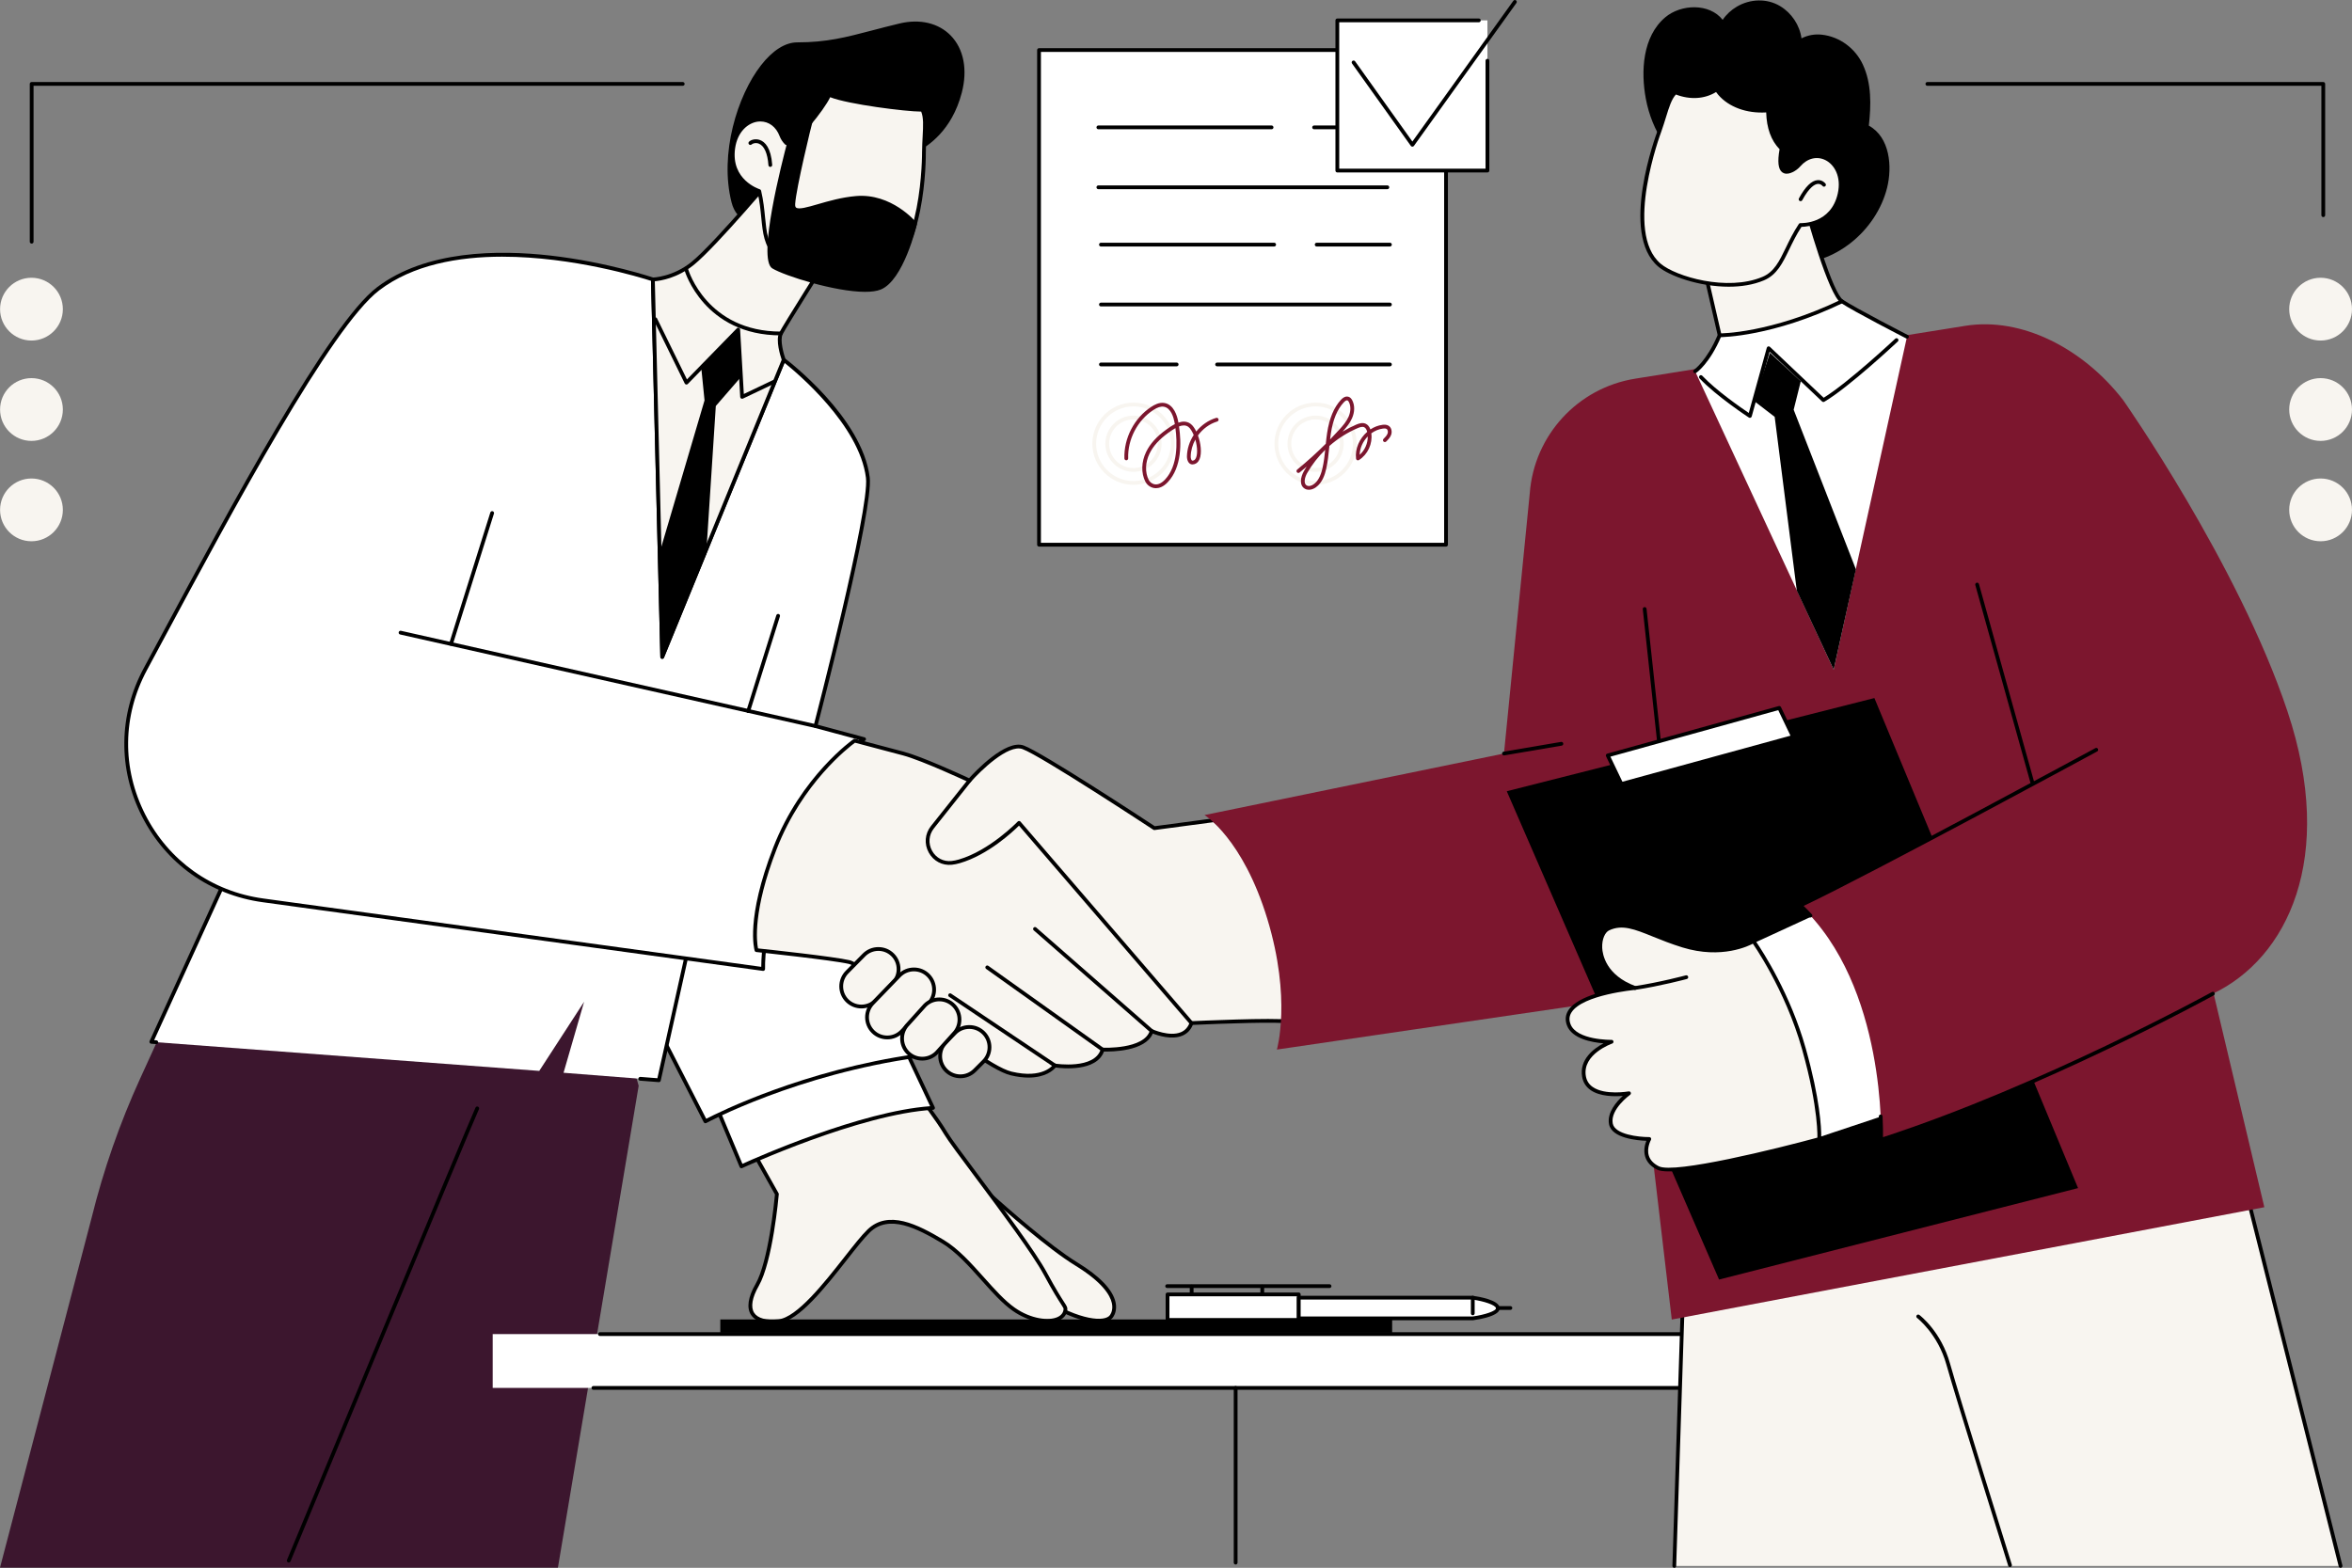
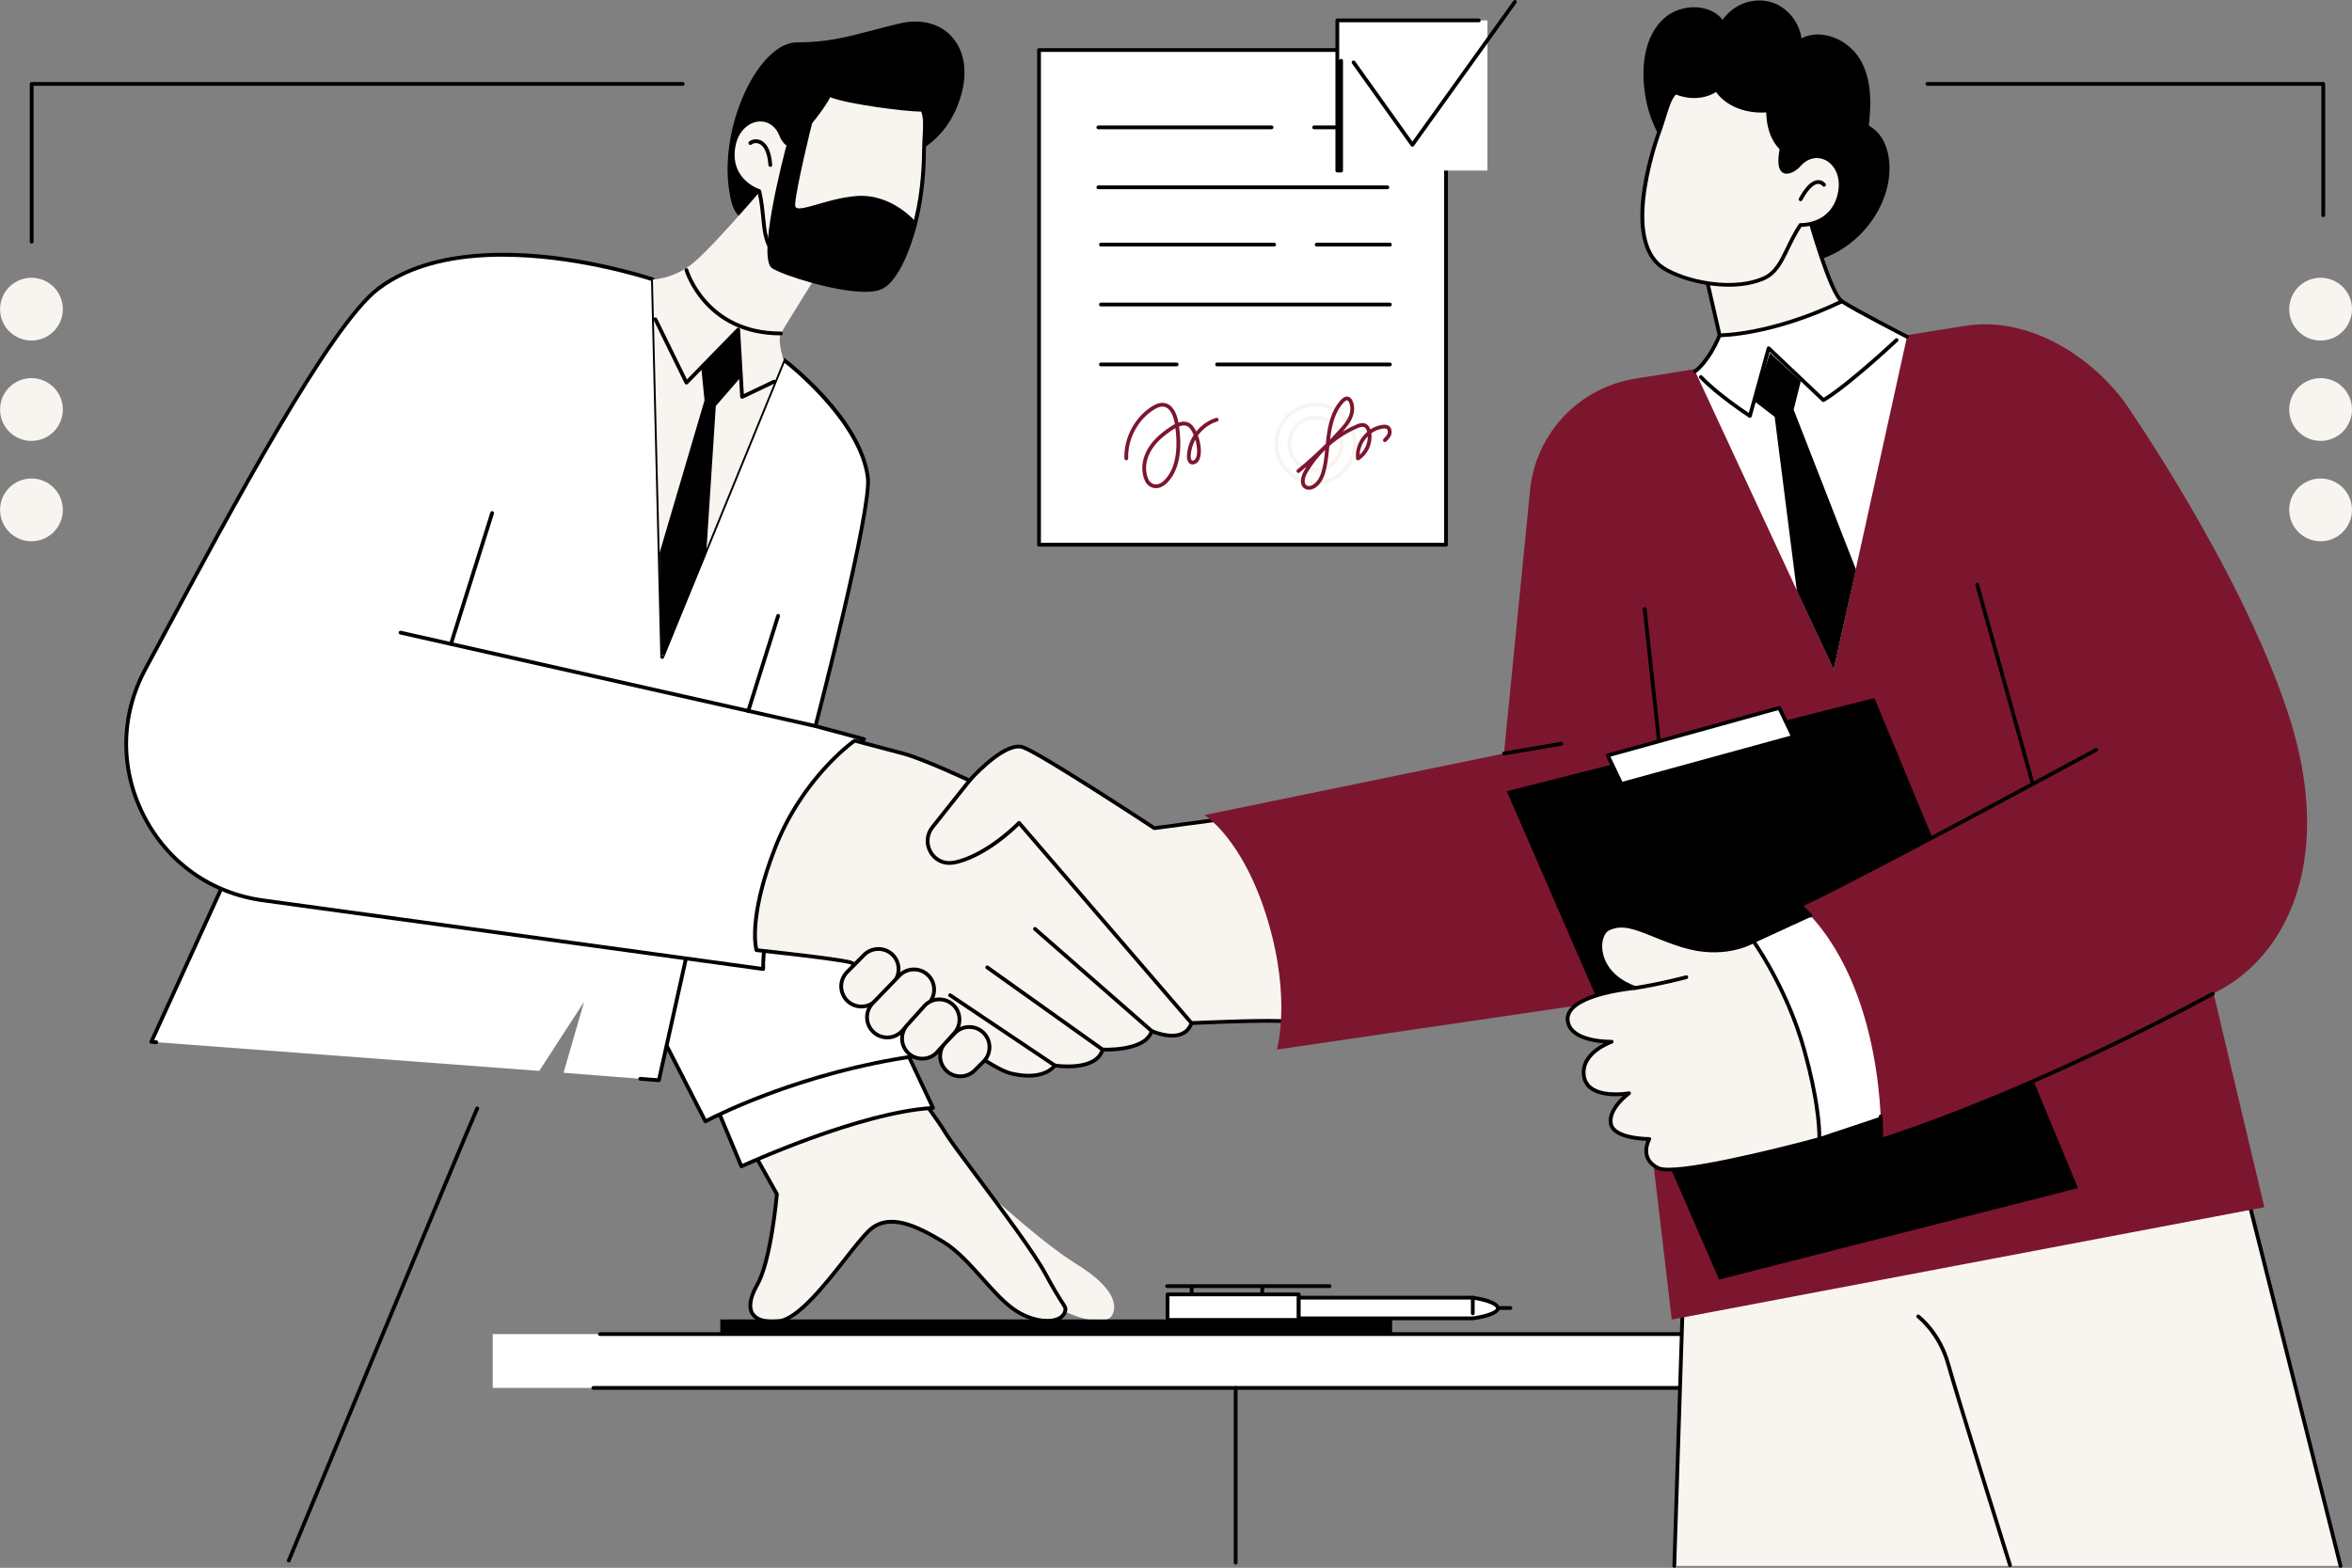
<svg xmlns="http://www.w3.org/2000/svg" id="Layer_1" width="1244.255" height="829.581" viewBox="0 0 1244.255 829.581">
  <rect x="0" y="0" width="1244.255" height="829.581" fill="#808080" stroke="none" />
  <defs>
    <style>.cls-1{fill:#fff;}.cls-2{fill:#f8f5f0;}.cls-3{fill:#3c162e;}.cls-4{fill:#7c162e;}</style>
  </defs>
-   <path class="cls-3" d="m337.871,574.519l-42.725,254.988H0l48.462-185.127c6.282-25.385,14.912-50.131,25.778-73.918l28.797-63.038,211.96-13.724,22.873,80.819h.001Z" />
  <path d="m152.752,826.765c-.128,0-.258-.025-.383-.076-.511-.212-.753-.797-.541-1.307.948-2.286,94.855-228.771,99.727-239.327.231-.501.825-.721,1.327-.489.502.231.721.826.489,1.327-4.855,10.521-98.747,236.969-99.695,239.255-.159.385-.532.617-.924.617h0Z" />
  <path class="cls-2" d="m509.201,619.979c1.709-.053,38.158,35.302,60.246,48.868,22.088,13.566,21.32,23.353,18.643,27.458-2.87,4.401-16.529,3.835-36.303-8.663-19.774-12.498-42.587-67.662-42.587-67.662h.001Z" />
-   <path d="m581.149,699.844c-6.794,0-17.232-3.354-29.896-11.358-19.815-12.524-42.039-65.861-42.976-68.126-.126-.303-.095-.649.084-.925.179-.276.48-.447.809-.457.873-.028,2.155,1.015,12.45,10.135,12.645,11.201,33.808,29.948,48.351,38.881,11.886,7.3,18.669,14.369,20.161,21.009.872,3.884-.38,6.584-1.204,7.847-1.251,1.917-3.931,2.994-7.778,2.994h-.001Zm-69.572-76.867c5.319,12.152,24.276,53.41,40.744,63.818,18.841,11.907,32.393,12.856,34.931,8.962.797-1.221,1.603-3.307.928-6.316-.941-4.19-5.046-11.016-19.256-19.744-14.691-9.024-35.936-27.843-48.63-39.088-3.328-2.948-6.541-5.795-8.717-7.634v.002Z" />
  <path class="cls-2" d="m410.993,631.821s-3.056,35.201-10.459,48.115-3.262,20.59,11.328,19.16c14.59-1.43,37.27-37.684,47.688-47.765s25.281-2.738,39.2,5.609,25.6,27.439,37.569,35.847c11.969,8.408,26.523,7.881,27.322.125.2-1.94-1.388-1.851-10.706-19.122s-47.39-65.378-52.537-73.998c-5.147-8.62-15.18-21.439-15.18-21.439l-90.621,24.261,16.398,29.206h-.002Z" />
  <path d="m408.597,700.265c-5.497,0-9.372-1.541-11.304-4.529-2.417-3.738-1.596-9.373,2.374-16.297,6.849-11.946,9.979-43.921,10.302-47.399l-16.245-28.936c-.151-.269-.169-.593-.05-.878.12-.284.365-.498.663-.578l90.621-24.261c.388-.104.799.034,1.046.35.101.129,10.133,12.967,15.252,21.543,1.905,3.19,8.615,12.176,16.385,22.582,13.507,18.088,30.317,40.599,36.174,51.454,4.926,9.13,7.675,13.377,9.151,15.658,1.382,2.136,1.799,2.78,1.67,4.041-.262,2.545-1.779,4.519-4.387,5.709-6.052,2.758-16.354.607-24.505-5.117-5.525-3.882-10.867-9.863-16.522-16.195-6.644-7.439-13.514-15.131-20.986-19.613-13.122-7.87-27.961-15.452-37.99-5.748-3.088,2.988-7.263,8.303-12.098,14.457-11.39,14.499-25.565,32.543-36.187,33.584-1.18.116-2.302.173-3.363.173h-.001Zm-12.499-97.016l15.768,28.084c.099.175.142.376.124.576-.125,1.446-3.16,35.57-10.588,48.526-3.521,6.143-4.385,11.192-2.429,14.216,1.871,2.895,6.299,4.089,12.792,3.451,9.772-.958,24.243-19.379,34.81-32.829,4.88-6.212,9.095-11.576,12.28-14.659,11.048-10.69,26.651-2.781,40.41,5.47,7.733,4.638,14.706,12.445,21.449,19.996,5.576,6.244,10.843,12.142,16.181,15.891,8.526,5.99,17.966,7.012,22.524,4.935,1.953-.891,3.039-2.268,3.227-4.093.054-.519-.048-.724-1.359-2.75-1.491-2.305-4.268-6.595-9.231-15.795-5.787-10.726-22.549-33.172-36.017-51.208-8.124-10.88-14.542-19.474-16.499-22.753-4.472-7.491-12.779-18.326-14.705-20.814l-88.736,23.757h0Z" />
  <path class="cls-1" d="m392.229,617.149s61.773-28.67,101.37-30.919l-15.914-33.783-99.74,30.566,14.285,34.136h-.001Z" />
  <path d="m392.229,618.149c-.122,0-.245-.022-.361-.068-.254-.098-.456-.296-.561-.546l-14.285-34.136c-.108-.261-.103-.555.017-.811s.342-.449.612-.532l99.74-30.566c.476-.147.986.081,1.197.53l15.914,33.783c.142.301.125.652-.045.938s-.471.468-.803.487c-38.949,2.213-100.389,30.542-101.005,30.828-.133.062-.277.093-.421.093h.001Zm-12.937-34.504l13.461,32.166c7.851-3.555,62.64-27.839,99.314-30.485l-14.918-31.669-97.856,29.988h0Z" />
  <path class="cls-1" d="m373.18,593.332s47.456-25.792,112.871-34.778l-98.98-173.979-109.19,22.544,95.3,186.212h0Z" />
  <path d="m373.18,594.332c-.1,0-.199-.015-.296-.045-.257-.08-.472-.26-.595-.5l-95.3-186.212c-.142-.278-.146-.606-.011-.888s.393-.484.699-.547l109.189-22.544c.428-.09.857.109,1.071.485l98.981,173.979c.164.288.175.639.027.937-.146.298-.432.503-.761.548-64.465,8.855-112.056,34.408-112.528,34.665-.148.08-.312.121-.478.121h.002Zm-93.811-186.498l94.241,184.143c6.848-3.544,51.619-25.812,110.843-34.209l-97.893-172.066-107.191,22.132h0Z" />
  <polygon class="cls-1" points="366.112 492.653 348.558 571.584 298.129 567.629 309.006 530.055 285.275 566.64 80.048 551.262 145.898 407.038 366.112 492.653" />
  <path d="m348.559,572.584c-.026,0-.053,0-.079-.003l-9.848-.772c-.551-.043-.962-.524-.919-1.075.043-.55.525-.962,1.075-.919l8.981.704,17.18-77.245-218.535-84.962-64.861,142.06,1.205.09c.55.041.963.521.922,1.072s-.504.959-1.072.923l-2.636-.198c-.325-.024-.619-.207-.786-.488-.166-.282-.185-.627-.048-.924l65.85-144.224c.221-.483.776-.708,1.271-.517l220.215,85.615c.46.179.721.667.614,1.149l-17.554,78.931c-.102.46-.511.783-.976.783h.001Z" />
  <path class="cls-1" d="m457.124,391.108s-21.057,10.625-36.759,45.442c-9.543,21.161-16.925,60.143-16.636,76.18l-264.634-36.336c-57.716-7.925-89.83-71.017-62.217-122.315,38.163-70.899,95.834-180.504,123.159-201.271,49.44-37.574,145.353-4.944,145.353-4.944l4.944,199.737,64.272-157.218s40.541,30.653,44.496,62.294c2.142,17.135-27.686,131.51-27.686,131.51l25.709,6.921h-.001Z" />
  <path d="m403.729,513.729c-.045,0-.091-.003-.136-.009l-264.635-36.336c-27.854-3.824-51.136-20.393-63.876-45.457-12.73-25.044-12.397-53.592.914-78.323,2.623-4.872,5.337-9.926,8.127-15.121,37.851-70.477,89.687-167,115.308-186.472,25.804-19.611,64.236-19.938,91.936-16.76,29.919,3.433,54.103,11.583,54.345,11.665.396.135.667.503.678.922l4.826,194.962,62.464-152.798c.117-.287.362-.504.661-.586.297-.082.62-.021.868.167,1.669,1.262,40.923,31.271,44.885,62.968,2.061,16.487-24.389,119.088-27.461,130.926l24.751,6.664c.4.108.692.451.734.863.043.412-.174.808-.543.995-.208.105-20.948,10.922-36.299,44.96-9.114,20.211-16.846,59.196-16.547,75.751.005.292-.117.572-.336.766-.184.163-.421.252-.664.252h0Zm-137.939-377.914c-23.356,0-47.383,4.288-65.147,17.789-25.274,19.209-76.993,115.51-114.756,185.826-2.791,5.196-5.506,10.251-8.128,15.123-12.997,24.145-13.322,52.017-.894,76.469,12.439,24.471,35.171,40.648,62.365,44.382l263.49,36.178c.04-17.645,7.564-55.112,16.733-75.443,12.941-28.699,29.307-41.021,35.099-44.687l-23.397-6.299c-.53-.143-.847-.686-.708-1.218.298-1.142,29.756-114.383,27.662-131.133-3.507-28.054-36.769-55.784-43.079-60.815l-63.77,155.993c-.18.439-.644.689-1.106.605-.466-.086-.808-.486-.819-.959l-4.927-199.031c-5.28-1.705-41.082-12.779-78.617-12.779h0Z" />
  <path d="m431.416,385.186c-.073,0-.146-.008-.221-.025l-219.513-49.44c-.539-.121-.877-.656-.756-1.195s.654-.876,1.195-.756l219.513,49.44c.539.121.877.657.756,1.195-.104.465-.518.78-.975.78h.001Z" />
  <path d="m238.6,341.679c-.099,0-.2-.015-.3-.046-.527-.166-.819-.727-.654-1.254l21.753-69.216c.165-.526.723-.821,1.254-.654.527.166.819.727.654,1.254l-21.753,69.216c-.135.427-.528.7-.954.7h0Z" />
  <path d="m395.818,377.276c-.099,0-.2-.015-.3-.046-.526-.165-.819-.727-.654-1.253l15.821-50.428c.164-.526.717-.821,1.254-.655.526.165.819.727.654,1.253l-15.821,50.428c-.134.427-.528.701-.954.701Z" />
  <rect class="cls-1" x="260.646" y="705.903" width="786.066" height="28.475" />
  <path d="m1046.712,735.378H313.915c-.553,0-1-.448-1-1s.447-1,1-1h731.797v-26.475H317.383c-.552,0-1-.448-1-1s.448-1,1-1h729.329c.553,0,1,.448,1,1v28.475c0,.552-.447,1-1,1h0Z" />
  <path d="m653.68,827.826c-.553,0-1-.448-1-1v-92.448c0-.552.447-1,1-1s1,.448,1,1v92.448c0,.552-.447,1-1,1Z" />
  <rect x="381.055" y="698.148" width="355.42" height="7.055" />
  <rect class="cls-1" x="617.65" y="684.903" width="69.419" height="13.496" />
  <path d="m687.069,699.399h-69.419c-.553,0-1-.448-1-1v-13.496c0-.552.447-1,1-1h69.419c.553,0,1,.448,1,1v13.496c0,.552-.447,1-1,1Zm-68.419-2h67.419v-11.496h-67.419v11.496Z" />
  <path class="cls-1" d="m687.07,697.583h92.056s13.682-1.837,13.276-5.488-13.276-5.453-13.276-5.453h-92.056v10.941h0Z" />
  <path d="m779.126,698.583h-92.057c-.553,0-1-.448-1-1v-10.941c0-.552.447-1,1-1h92.057c.046,0,.093.003.139.01,3.199.448,13.675,2.227,14.132,6.332.476,4.29-10.7,6.129-14.138,6.59-.044.006-.088.009-.133.009Zm-91.057-2h90.989c6.627-.899,12.505-2.981,12.35-4.378-.19-1.714-6.527-3.737-12.353-4.563h-90.986v8.941h0Z" />
  <path d="m799.029,693.095h-6.627c-.553,0-1-.448-1-1s.447-1,1-1h6.627c.553,0,1,.448,1,1s-.447,1-1,1Z" />
  <path d="m779.126,695.935c-.553,0-1-.448-1-1v-8.293c0-.552.447-1,1-1s1,.448,1,1v8.293c0,.552-.447,1-1,1Z" />
  <path d="m630.409,685.342c-.553,0-1-.448-1-1v-3.558c0-.552.447-1,1-1s1,.448,1,1v3.558c0,.552-.447,1-1,1Z" />
  <path d="m667.768,685.342c-.553,0-1-.448-1-1v-3.558c0-.552.447-1,1-1s1,.448,1,1v3.558c0,.552-.447,1-1,1Z" />
  <path d="m703.35,681.529h-85.902c-.553,0-1-.448-1-1s.447-1,1-1h85.902c.553,0,1,.448,1,1s-.447,1-1,1Z" />
  <path class="cls-2" d="m642.242,433.99l-31.572,4.21s-59.635-39.289-69.458-42.797c-9.822-3.508-28.305,17.593-28.305,17.593,0,0-24.5-11.47-35.024-14.276s-25.774-6.824-25.774-6.824c0,0-27.362,18.943-42.096,56.829-14.733,37.886-9.822,54.023-9.822,54.023,0,0,39.991,4.21,49.111,6.314,9.121,2.105,68.055,54.724,85.594,58.934,17.54,4.21,23.153-4.21,23.153-4.21,0,0,21.749,3.508,25.257-8.419,0,0,22.736,1.135,25.959-9.822,0,0,16.838,7.718,21.048-4.21,0,0,45.604-2.105,51.216-.702,5.613,1.403-4.21-82.788-39.289-106.642h.002Z" />
  <path d="m544.089,570.181c-2.691,0-5.815-.348-9.424-1.214-10.364-2.487-33.954-20.81-54.768-36.975-13.984-10.861-27.192-21.12-30.818-21.957-8.958-2.067-48.592-6.252-48.991-6.294s-.735-.319-.853-.703c-.204-.673-4.843-16.902,9.848-54.676,14.674-37.735,42.182-57.098,42.458-57.289.24-.166.542-.219.824-.145,0,0,15.251,4.019,25.776,6.825,9.636,2.57,30.421,12.122,34.515,14.022,3.12-3.448,19.362-20.718,28.893-17.314,9.56,3.414,64.19,39.297,69.359,42.698l31.202-4.16c.242-.032.49.026.694.164,33.472,22.761,44.163,99.015,40.479,107.24-.635,1.417-1.689,1.276-1.995,1.199-4.27-1.067-34.364-.025-50.274.7-1.109,2.703-2.954,4.617-5.492,5.692-5.621,2.383-13.004-.073-15.67-1.123-4.008,9.493-21.844,9.615-25.83,9.518-3.987,10.803-21.972,8.949-25.543,8.467-1.236,1.441-5.401,5.323-14.391,5.323v.002Zm-143.088-68.354c5.556.59,40.009,4.294,48.527,6.26,4.056.936,16.209,10.375,31.596,22.326,19.632,15.247,44.063,34.223,54.008,36.61,16.552,3.972,21.872-3.477,22.09-3.797.22-.319.602-.488.988-.428.208.033,20.919,3.229,24.14-7.714.13-.443.551-.735,1.009-.717.224.01,21.985.97,24.949-9.106.081-.278.28-.507.544-.627.265-.121.568-.12.831,0,.091.041,9.047,4.072,15.064,1.518,2.191-.93,3.747-2.663,4.625-5.151.136-.384.49-.648.897-.666,1.838-.084,44.408-2.031,51.199-.739.571-1.131.955-6.228-.258-16.315-2.777-23.099-14.541-71.132-39.217-88.249l-31.191,4.159c-.239.032-.48-.024-.682-.156-.596-.392-59.645-39.263-69.243-42.691-7.532-2.686-22.201,11.583-27.218,17.31-.294.335-.774.434-1.176.247-.244-.115-24.54-11.465-34.858-14.216-9.447-2.519-22.702-6.015-25.313-6.703-3.296,2.423-27.844,21.332-41.366,56.104-12.863,33.077-10.622,49.446-9.945,52.74h0Z" />
  <path d="m630.314,542.334c-.28,0-.56-.118-.758-.348l-90.499-105.119c-3.283,3.256-16.329,15.482-31.241,19.832-1.469.428-2.896.718-4.244.861-5.059.537-9.748-1.918-12.227-6.411-2.529-4.584-2.097-9.97,1.13-14.057l19.648-24.72c.345-.432.974-.505,1.405-.16.433.343.505.973.161,1.405l-19.647,24.717c-2.717,3.441-3.081,7.983-.947,11.849,2.083,3.776,6.013,5.841,10.265,5.388,1.229-.131,2.54-.398,3.895-.792,16.391-4.781,30.983-19.924,31.128-20.077.195-.204.478-.321.749-.309.282.007.548.134.732.347l91.207,105.941c.36.418.314,1.05-.105,1.41-.189.163-.421.242-.652.242h0Z" />
  <path d="m609.267,546.544c-.234,0-.469-.082-.658-.247l-61.74-54.023c-.416-.364-.458-.996-.095-1.411.364-.417.996-.457,1.411-.094l61.74,54.023c.416.364.458.996.095,1.411-.198.226-.475.342-.753.342h0Z" />
  <path d="m583.308,556.366c-.201,0-.403-.06-.579-.186l-61.039-43.499c-.45-.321-.555-.945-.234-1.395.321-.45.946-.554,1.395-.234l61.039,43.499c.45.321.555.945.234,1.395-.195.274-.503.42-.815.42h-.001Z" />
  <path d="m558.05,564.785c-.191,0-.385-.055-.556-.17l-55.427-37.185c-.458-.308-.58-.929-.272-1.387.307-.459.928-.581,1.387-.273l55.427,37.185c.458.308.58.929.272,1.387-.192.288-.509.443-.831.443h0Z" />
  <path class="cls-2" d="m472.247,520.377l-8.977,9.082c-4.159,4.159-10.964,4.159-15.123,0h0c-4.159-4.159-4.159-10.964,0-15.123l8.977-9.082c4.159-4.159,10.964-4.159,15.123,0h0c4.159,4.159,4.159,10.964,0,15.123Z" />
  <path d="m455.707,533.584c-2.994,0-5.987-1.139-8.267-3.419-4.559-4.559-4.559-11.978,0-16.537l8.973-9.078c2.204-2.205,5.141-3.416,8.272-3.416s6.068,1.212,8.269,3.412c2.2,2.2,3.412,5.137,3.412,8.269s-1.211,6.066-3.409,8.266l-8.976,9.08c-2.281,2.282-5.278,3.423-8.274,3.423Zm8.978-30.45c-2.598,0-5.032,1.004-6.854,2.826l-8.973,9.078c-3.782,3.784-3.782,9.934-.004,13.713,3.779,3.778,9.93,3.779,13.709,0l8.973-9.078s.003-.003.004-.004c1.822-1.823,2.826-4.257,2.826-6.854s-1.004-5.032-2.826-6.855-4.257-2.826-6.854-2.826h0Z" />
  <path class="cls-2" d="m520.338,561.656l-4.726,4.726c-4.159,4.159-10.964,4.159-15.123,0h0c-4.159-4.159-4.159-10.964,0-15.123l4.726-4.726c4.159-4.159,10.964-4.159,15.123,0h0c4.159,4.159,4.159,10.964,0,15.123Z" />
  <path d="m508.051,570.501c-3.132,0-6.068-1.212-8.269-3.412-4.559-4.559-4.559-11.977,0-16.537l4.727-4.726c2.2-2.2,5.137-3.412,8.269-3.412s6.068,1.212,8.269,3.412c4.559,4.559,4.559,11.978,0,16.537h0l-4.727,4.726c-2.2,2.2-5.137,3.412-8.269,3.412h0Zm4.726-26.087c-2.598,0-5.032,1.004-6.854,2.826l-4.727,4.726c-3.779,3.78-3.779,9.929,0,13.709,1.822,1.822,4.257,2.826,6.855,2.826s5.032-1.004,6.854-2.826l4.727-4.726c3.778-3.779,3.778-9.929,0-13.709-1.822-1.822-4.257-2.826-6.855-2.826Zm7.562,17.242h.01-.01Z" />
  <path class="cls-2" d="m491.047,531.197l-14.116,14.627c-4.159,4.159-10.964,4.159-15.123,0h0c-4.159-4.159-4.159-10.964,0-15.123l14.116-14.627c4.159-4.159,10.964-4.159,15.123,0h0c4.159,4.159,4.159,10.964,0,15.123Z" />
  <path d="m469.369,549.943c-3.132,0-6.068-1.212-8.268-3.412-4.559-4.559-4.559-11.977,0-16.537l14.104-14.614c2.213-2.213,5.148-3.425,8.281-3.425s6.067,1.212,8.268,3.412c2.2,2.2,3.412,5.136,3.412,8.268s-1.209,6.063-3.406,8.262l-14.109,14.621c-2.213,2.213-5.149,3.425-8.281,3.425h0Zm14.117-35.988c-2.598,0-5.032,1.004-6.855,2.826l-14.104,14.614c-3.792,3.792-3.792,9.942-.013,13.722,1.822,1.823,4.257,2.826,6.854,2.826s5.032-1.004,6.854-2.826l14.104-14.615s.009-.009.013-.013c1.822-1.823,2.826-4.257,2.826-6.854s-1.004-5.032-2.826-6.854-4.257-2.826-6.853-2.826Z" />
  <path class="cls-2" d="m504.462,547.046l-9.002,10.004c-4.159,4.159-10.964,4.159-15.123,0h0c-4.159-4.159-4.159-10.964,0-15.123l9.002-10.004c4.159-4.159,10.964-4.159,15.123,0h0c4.159,4.159,4.159,10.964,0,15.123Z" />
  <path d="m487.898,561.169c-3.132,0-6.068-1.212-8.269-3.412-4.559-4.559-4.559-11.978,0-16.537l8.966-9.965c2.236-2.238,5.173-3.45,8.305-3.45s6.068,1.212,8.269,3.412,3.412,5.137,3.412,8.269-1.204,6.051-3.393,8.249l-8.985,9.984c-2.236,2.239-5.173,3.45-8.305,3.45Zm9.002-31.365c-2.598,0-5.032,1.004-6.854,2.826l-8.966,9.965c-3.815,3.818-3.815,9.968-.036,13.747,1.822,1.823,4.257,2.826,6.855,2.826s5.032-1.004,6.855-2.826l8.966-9.965c.012-.013.023-.026.036-.038,1.822-1.823,2.826-4.257,2.826-6.855s-1.004-5.032-2.826-6.854c-1.822-1.823-4.257-2.826-6.854-2.826h-.002Z" />
  <polygon class="cls-2" points="1188.311 630.483 1238.204 828.58 885.735 828.58 892.173 628.874 1188.311 630.483" />
  <path d="m1238.203,829.581c-.447,0-.854-.302-.969-.756l-49.703-197.345-294.391-1.6-6.406,198.733c-.017.553-.527.985-1.031.967-.552-.018-.985-.48-.967-1.032l6.438-199.706c.017-.54.46-.968.999-.968h.006l296.139,1.609c.456.003.853.314.964.756l49.893,198.097c.135.535-.19,1.079-.726,1.214-.082.021-.164.03-.245.03h0Z" />
  <path d="m1063.337,829.177c-.426,0-.82-.274-.954-.702-.28-.896-28.08-89.796-32.702-106.431-4.516-16.259-15.405-24.605-15.515-24.687-.441-.332-.53-.959-.198-1.4.331-.442.957-.53,1.398-.2.469.352,11.535,8.806,16.242,25.752,4.613,16.605,32.402,105.474,32.683,106.369.165.527-.129,1.088-.655,1.253-.1.031-.2.046-.299.046h0Z" />
  <path class="cls-4" d="m865.045,200.363l174.645-27.964c29.862-4.782,62.345,11.955,83.513,39.311,0,0,60.996,86.919,86.919,164.688,25.923,77.77-.265,130.714-39.447,149.372l-.423-3.385,27.629,116.379-313.48,59.445-20.074-170.558-188.828,27.703s7.842-26.755-5.074-69.193c-12.916-42.439-33.213-54.893-33.213-54.893l158.419-32.558,13.649-137.753c2.331-30.667,25.397-55.73,55.766-60.592v-.002Z" />
  <path d="m1075.423,416.029c-.438,0-.839-.29-.962-.732l-29.481-105.726c-.149-.532.162-1.083.694-1.232.53-.149,1.084.163,1.231.694l29.481,105.726c.148.532-.162,1.083-.694,1.232-.09.025-.181.037-.27.037h.001Z" />
  <path d="m878.448,400.84c-.504,0-.938-.38-.993-.893l-8.39-77.612c-.06-.549.338-1.042.887-1.102.557-.06,1.042.338,1.102.887l8.39,77.611c.06.549-.338,1.042-.887,1.102-.036.004-.072.006-.108.006h-.001Z" />
  <path d="m795.63,399.709c-.479,0-.902-.345-.985-.833-.092-.544.274-1.061.818-1.153l30.379-5.162c.55-.093,1.062.274,1.154.818s-.274,1.061-.818,1.153l-30.379,5.162c-.057.01-.113.015-.169.015Z" />
  <polygon points="909.419 677.042 797.119 418.66 991.59 369.357 1099.326 628.653 909.419 677.042" />
  <polygon class="cls-1" points="850.53 399.733 857.75 414.825 948.622 389.916 941.261 374.572 850.53 399.733" />
  <path d="m857.751,415.825c-.377,0-.732-.215-.902-.569l-7.222-15.092c-.127-.267-.131-.576-.008-.846.122-.269.357-.471.643-.55l90.731-25.161c.467-.129.961.094,1.169.531l7.361,15.344c.129.267.132.578.009.848s-.359.471-.646.549l-90.871,24.909c-.088.024-.177.036-.265.036h0Zm-5.805-15.448l6.346,13.262,88.91-24.371-6.48-13.509-88.775,24.618h-.001Z" />
  <path class="cls-2" d="m927.609,498.013s-15.092,9.166-37.252,2.347c-19.416-5.974-28.968-14.018-39.578-8.961-6.319,3.011-8.214,23.149,14.188,31.364,0,0-40.959,3.621-35.097,19.416,3.497,9.423,22.691,9.039,22.691,9.039,0,0-16.827,5.731-14.587,18.426,2.24,12.695,23.8,8.829,23.8,8.829,0,0-11.09,7.908-9.597,16.123,1.494,8.214,20.345,8.061,20.345,8.061,0,0-5.848,10.128,4.606,15.355s85.3-15.289,85.3-15.289c0,0,4.844-30.674,1.11-65.024-3.734-34.351-35.93-39.685-35.93-39.685h.001Z" />
  <path d="m882.882,619.822c-2.793,0-4.932-.28-6.201-.915-3.338-1.669-5.475-3.994-6.35-6.909-.996-3.319-.092-6.558.634-8.369-4.72-.169-18.399-1.31-19.771-8.854-1.11-6.1,3.971-11.859,7.302-14.896-4.426.363-12.102.371-17.051-3.084-2.44-1.703-3.94-4.051-4.456-6.977-1.64-9.291,6.261-15.073,11.306-17.761-6.073-.484-16.702-2.363-19.361-9.53-1.05-2.829-.804-5.496.731-7.925,5.076-8.032,23.337-11.315,31.391-12.393-13.688-6.515-15.298-17.218-15.453-20.544-.243-5.211,1.664-9.699,4.746-11.168,7.729-3.682,14.922-.774,24.88,3.25,4.435,1.792,9.461,3.823,15.423,5.658,21.484,6.61,36.293-2.157,36.439-2.246.206-.124.451-.171.683-.132.33.055,32.988,5.86,36.761,40.563,3.705,34.089-1.068,64.98-1.117,65.289-.061.388-.344.705-.723.808-2.706.742-59.126,16.133-79.811,16.135h-.002Zm-10.36-18.165c.354,0,.684.189.862.496.181.309.183.692.005,1.003-.024.041-2.369,4.21-1.139,8.281.714,2.36,2.505,4.271,5.325,5.681,8.205,4.106,62.77-9.407,83.96-15.187.654-4.57,4.392-33.004,1.01-64.124-3.401-31.29-31.341-38.033-34.76-38.74-2.439,1.36-16.954,8.641-37.723,2.251-6.045-1.86-11.113-3.908-15.585-5.716-9.837-3.975-16.334-6.603-23.27-3.299-1.964.936-3.834,4.421-3.608,9.269.153,3.284,1.884,14.45,17.712,20.253.439.161.708.606.647,1.07-.061.464-.436.824-.903.865-.277.025-27.794,2.564-33.7,11.911-1.201,1.901-1.38,3.916-.547,6.16,3.209,8.648,21.555,8.391,21.733,8.387.459-.018.918.341,1.004.826s-.195.961-.661,1.12c-.16.055-15.99,5.611-13.927,17.306.427,2.417,1.615,4.277,3.632,5.685,6.469,4.516,18.884,2.356,19.008,2.334.473-.083.917.166,1.098.596.182.431.041.93-.34,1.202-.106.076-10.557,7.64-9.194,15.13,1.084,5.963,13.951,7.241,19.124,7.241.081,0,.152-.005.237,0h0Z" />
  <path d="m864.966,523.764c-.487,0-.914-.356-.988-.853-.081-.546.295-1.055.842-1.137,12.964-1.936,26.882-5.65,27.021-5.687.535-.143,1.081.173,1.225.707.144.533-.174,1.082-.707,1.225-.14.038-14.164,3.78-27.244,5.733-.05.008-.1.011-.148.011h0Z" />
  <path class="cls-1" d="m996.843,591.251c-.985-22.798-6.755-74.477-37.752-107.738l-31.482,14.5s17.536,24.398,26.686,56.929c9.149,32.531,8.133,47.78,8.133,47.78l34.415-11.472h0Z" />
  <path d="m962.43,603.723c-.219,0-.435-.072-.611-.209-.264-.203-.409-.525-.388-.857.01-.151.882-15.512-8.099-47.444-8.997-31.991-26.36-56.374-26.535-56.616-.174-.242-.23-.55-.154-.839s.277-.528.549-.653l31.481-14.5c.391-.18.855-.089,1.149.226,31.554,33.858,37.1,87.07,38.02,108.377.02.446-.26.851-.683.992l-34.414,11.472c-.103.034-.21.051-.315.051h0Zm-33.32-105.299c3.348,4.921,18.083,27.572,26.149,56.248,7.615,27.077,8.233,42.112,8.209,46.651l32.343-10.781c-1.003-21.446-6.657-72.815-36.96-105.816l-29.74,13.699h0Z" />
  <path class="cls-4" d="m1108.971,396.73s-119.958,65.062-156.556,82.344c45.747,42.697,42.697,124.025,42.697,124.025,85.366-27.588,175.562-77.329,175.562-77.329l-61.704-129.04h0Z" />
  <path d="m957.768,485.478c-.271,0-.54-.109-.737-.324-1.703-1.857-3.485-3.657-5.298-5.348-.242-.226-.356-.558-.306-.885.052-.327.262-.608.562-.75,36.154-17.073,155.307-81.668,156.506-82.319.484-.263,1.093-.083,1.356.402.264.486.083,1.093-.402,1.356-1.185.643-117.596,63.752-155.285,81.743,1.482,1.427,2.939,2.919,4.343,4.45.373.407.346,1.04-.062,1.413-.192.176-.435.263-.676.263h0Z" />
  <path d="m995.112,604.099c-.215,0-.428-.069-.604-.203-.26-.197-.408-.509-.395-.835,0-.047.169-4.734-.19-12.298-.026-.552.4-1.02.952-1.046.516-.037,1.02.399,1.046.951.247,5.217.246,9.091.221,11.045,83.911-27.332,173.153-76.325,174.05-76.819.481-.267,1.092-.091,1.358.393.267.484.091,1.092-.394,1.359-.902.498-91.257,50.102-175.737,77.405-.101.032-.204.048-.308.048h0Z" />
  <path d="m988.651,66.478c1.214-10.845,1.514-22.274-3.194-32.374-3.978-8.533-12.233-14.707-21.644-15.749-3.778-.418-7.496.254-10.789,1.944-.94-6.992-5.237-13.423-11.302-17.066-7.057-4.239-15.949-3.832-22.954.311-2.944,1.742-5.527,4.121-7.438,6.957-7.013-8.951-22.064-8.369-30.397-1.322-12.05,10.19-12.942,28.63-10.266,43.009,1.584,8.51,4.842,16.75,9.753,23.891.375,3.892,1.743,7.68,3.948,10.963,3.337,4.968,8.702,9.192,14.759,10.067,1.09.157,2.318.101,3.459-.192,1.611,22.178,21.763,41.059,43.847,42.437,23.911,1.492,46.205-17.29,51.875-39.986,2.791-11.169,1.535-26.753-9.656-32.889h-.001Z" />
  <path class="cls-1" d="m1008.836,178.162l-38.791,176.158-73.288-157.859s6.862-4.575,12.962-19.061l-13.612-59.054,58.207-13.11s13.249,49.633,20.111,54.208,34.413,18.718,34.413,18.718h-.002Z" />
  <path class="cls-2" d="m966.5,147.062l7.369,13.214c-10.365,2.765-19.78,8.172-30.146,10.937-11.036,2.943-23.022,3.244-34.058,6.188-4.853-20.729-9.706-41.458-14.559-62.188l58.695-13.742,12.699,45.591Z" />
  <path d="m896.758,197.461c-.323,0-.641-.156-.833-.445-.306-.459-.183-1.079.275-1.386.098-.067,6.634-4.616,12.472-18.322l-13.54-58.738c-.06-.259-.014-.532.128-.757.142-.225.367-.385.627-.443l58.207-13.11c.523-.117,1.048.198,1.186.718,3.658,13.704,14.328,50.053,19.699,53.634,6.737,4.491,34.039,18.52,34.314,18.661.491.252.685.855.433,1.346-.251.491-.853.686-1.347.433-1.127-.579-27.679-14.222-34.51-18.776-6.66-4.44-18.067-45.686-20.272-53.853l-56.29,12.678,13.387,58.075c.047.205.028.419-.053.613-6.146,14.596-13.039,19.311-13.329,19.505-.171.114-.363.168-.554.168h0Z" />
  <path d="m909.764,178.4h-.058c-.553-.007-.994-.461-.987-1.013s.477-.981,1.013-.987c.254.011,26.833.107,64.26-17.857.498-.24,1.095-.029,1.334.469s.029,1.095-.469,1.334c-37.049,17.783-63.671,18.055-65.093,18.055h0Z" />
  <polygon points="927.956 212.191 938.84 220.564 950.541 312.49 970.045 354.32 981.81 301.242 948.887 216.796 952.655 201.725 936.329 186.655 927.956 212.191" />
  <path d="m925.729,221.097c-.192,0-.383-.055-.548-.163-.171-.112-17.219-11.317-26.102-20.737-.379-.402-.36-1.035.041-1.414.402-.379,1.035-.361,1.414.041,7.399,7.847,20.647,17.006,24.601,19.672l9.543-34.502c.094-.338.357-.603.696-.697.335-.094.701-.004.955.237l28.422,26.926c12.916-7.882,37.622-30.998,37.875-31.235.402-.378,1.035-.358,1.413.045.378.403.358,1.036-.046,1.414-1.054.988-25.963,24.292-38.872,31.886-.384.226-.872.17-1.194-.136l-27.765-26.304-9.469,34.231c-.085.308-.312.556-.611.669-.114.043-.233.064-.352.064v.003Z" />
  <path class="cls-2" d="m877.871,69.428c3.452-9.74,4.553-16.856,8.457-20.592,6.927,2.832,14.836,3.002,21.373-1.237.232.053.449.099.685.154.428.621.887,1.224,1.384,1.799,6.151,7.112,16.365,9.646,25.501,8.869.02.015.043.03.063.045.049,7.525,1.79,14.906,7.175,20.156-2.494,13.247,2.035,13.148,5.365,11.579,1.443-.679,2.746-1.651,3.791-2.855,9.483-10.937,25.285-1.575,21.531,15.26-3.853,17.27-20.737,16.442-20.737,16.442-8.354,12.629-9.701,24.153-19.68,28.369-19.151,8.091-46.969-.388-54.903-7.12-20.343-17.261-.006-70.867-.006-70.867v-.002Z" />
  <path d="m914.587,151.702c-15.605,0-31.456-5.637-37.357-10.644-20.613-17.49-1.191-69.615-.297-71.974.978-2.76,1.779-5.353,2.487-7.641,1.81-5.856,3.241-10.482,6.217-13.329.285-.273.706-.352,1.069-.203,7.279,2.975,14.733,2.557,20.451-1.15.227-.147.503-.196.767-.136l.692.156c.241.057.452.201.594.405.437.633.868,1.193,1.317,1.712,5.359,6.197,14.573,9.385,24.66,8.527.249-.021.499.052.697.206.243.188.448.522.45.828.057,8.512,2.369,15.055,6.874,19.446.239.234.347.572.284.901-1.478,7.856-.299,10.113.537,10.759.889.689,2.351.233,3.42-.27,1.328-.625,2.525-1.526,3.461-2.606,4.336-5,10.361-6.429,15.722-3.726,5.356,2.7,9.765,9.887,7.541,19.859-3.573,16.02-18.062,17.166-21.173,17.225-2.713,4.176-4.701,8.288-6.462,11.931-3.492,7.222-6.509,13.459-13.369,16.359-5.665,2.393-12.104,3.365-18.583,3.366h0Zm-28.009-101.692c-2.312,2.53-3.56,6.563-5.248,12.023-.714,2.309-1.524,4.926-2.517,7.729-.002.007-.005.014-.008.02-.2.53-19.853,53.144-.281,69.75,8.028,6.813,35.254,14.826,53.866,6.961,6.168-2.606,8.895-8.246,12.348-15.387,1.852-3.83,3.951-8.172,6.889-12.613.194-.294.526-.462.882-.447.651.032,16.096.558,19.714-15.661,1.989-8.922-1.826-15.287-6.489-17.637-4.506-2.271-9.605-1.024-13.311,3.25-1.118,1.289-2.543,2.362-4.121,3.105-2.85,1.343-4.561.764-5.495.042-2.101-1.626-2.553-5.615-1.374-12.19-4.472-4.582-6.851-11.125-7.08-19.467-10.332.62-19.742-2.814-25.338-9.284-.404-.468-.795-.964-1.184-1.506-6.044,3.721-13.728,4.195-21.252,1.31v.002Zm-8.707,19.418h.01-.01Z" />
  <path d="m952.548,106.45c-.161,0-.324-.039-.476-.121-.485-.263-.666-.87-.402-1.356,3.359-6.202,6.689-9.455,9.895-9.668,2.669-.173,4.122,1.801,4.184,1.885.325.447.227,1.072-.221,1.397-.444.323-1.065.227-1.393-.214-.05-.065-.918-1.186-2.467-1.07-1.391.106-4.309,1.366-8.24,8.623-.181.334-.524.524-.88.524h0Z" />
  <rect class="cls-1" x="549.67" y="26.485" width="215.312" height="261.733" />
  <path d="m764.981,289.218h-215.311c-.553,0-1-.448-1-1V26.485c0-.552.447-1,1-1h215.311c.553,0,1,.448,1,1v261.733c0,.552-.447,1-1,1h0Zm-214.311-2h213.311V27.485h-213.311v259.733h0Z" />
  <path d="m733.94,68.4h-38.752c-.553,0-1-.448-1-1s.447-1,1-1h38.752c.553,0,1,.448,1,1s-.447,1-1,1Z" />
  <path d="m672.691,68.4h-91.634c-.553,0-1-.448-1-1s.447-1,1-1h91.634c.553,0,1,.448,1,1s-.447,1-1,1h0Z" />
  <path d="m733.94,100.103h-152.883c-.553,0-1-.448-1-1s.447-1,1-1h152.883c.553,0,1,.448,1,1s-.447,1-1,1Z" />
  <path d="m735.302,130.431h-38.752c-.553,0-1-.448-1-1s.447-1,1-1h38.752c.553,0,1,.448,1,1s-.447,1-1,1Z" />
  <path d="m674.053,130.431h-91.634c-.553,0-1-.448-1-1s.447-1,1-1h91.634c.553,0,1,.448,1,1s-.447,1-1,1Z" />
  <path d="m735.302,162.134h-152.883c-.553,0-1-.448-1-1s.447-1,1-1h152.883c.553,0,1,.448,1,1s-.447,1-1,1Z" />
  <path d="m735.302,193.837h-91.428c-.553,0-1-.448-1-1s.447-1,1-1h91.428c.553,0,1,.448,1,1s-.447,1-1,1Z" />
  <path d="m622.475,193.837h-40.056c-.553,0-1-.448-1-1s.447-1,1-1h40.056c.553,0,1,.448,1,1s-.447,1-1,1Z" />
-   <path class="cls-2" d="m599.632,256.537c-11.994,0-21.753-9.759-21.753-21.753s9.759-21.753,21.753-21.753,21.753,9.759,21.753,21.753-9.759,21.753-21.753,21.753Zm0-41.506c-10.892,0-19.753,8.861-19.753,19.753s8.861,19.753,19.753,19.753,19.753-8.861,19.753-19.753-8.861-19.753-19.753-19.753Z" />
-   <path class="cls-2" d="m599.632,249.66c-8.202,0-14.876-6.673-14.876-14.876s6.674-14.876,14.876-14.876,14.875,6.673,14.875,14.876-6.673,14.876-14.875,14.876Zm0-27.751c-7.1,0-12.876,5.776-12.876,12.876s5.776,12.876,12.876,12.876,12.875-5.776,12.875-12.876-5.775-12.876-12.875-12.876Z" />
  <path class="cls-2" d="m695.977,256.537c-11.994,0-21.753-9.759-21.753-21.753s9.759-21.753,21.753-21.753,21.753,9.759,21.753,21.753-9.759,21.753-21.753,21.753Zm0-41.506c-10.892,0-19.753,8.861-19.753,19.753s8.861,19.753,19.753,19.753,19.753-8.861,19.753-19.753-8.861-19.753-19.753-19.753Z" />
  <path class="cls-2" d="m695.977,249.66c-8.202,0-14.876-6.673-14.876-14.876s6.674-14.876,14.876-14.876,14.875,6.673,14.875,14.876-6.673,14.876-14.875,14.876Zm0-27.751c-7.1,0-12.876,5.776-12.876,12.876s5.776,12.876,12.876,12.876,12.875-5.776,12.875-12.876-5.775-12.876-12.875-12.876Z" />
  <path class="cls-4" d="m611.532,258.316c-.312,0-.604-.024-.872-.063-2.414-.35-4.058-2.031-4.731-3.364-2.321-4.594-2.163-10.507.423-15.819,2.07-4.251,5.536-8.089,10.597-11.732,1.252-.902,2.836-2.042,4.557-2.913-.072-.427-.144-.825-.212-1.193-.417-2.215-1.802-7.433-5.667-8.038-1.549-.242-3.293.315-5.497,1.755-8.408,5.49-13.628,15.523-13.299,25.559.019.552-.414,1.014-.966,1.032-.576.014-1.015-.414-1.032-.967-.352-10.719,5.223-21.435,14.203-27.299,1.664-1.086,4.186-2.479,6.9-2.056,5.124.802,6.828,7.012,7.322,9.645.047.245.092.496.138.753,2.138-.732,4.371-.824,6.374.584,1.276.898,2.314,2.56,3.071,4.124,2.707-3.359,6.36-5.954,10.526-7.212.524-.16,1.086.14,1.246.668.16.529-.139,1.087-.668,1.247-4.127,1.247-7.7,3.938-10.208,7.399.301.803.483,1.401.536,1.58,1.208,4.088,1.591,9.394-.277,12.032-.739,1.045-1.79,1.631-3.037,1.696-.686.046-1.316-.19-1.827-.679-.934-.891-1.242-2.422-1.22-3.559.081-4.039,1.391-7.965,3.581-11.318-.783-1.843-1.821-3.602-2.874-4.343-1.413-.993-3.111-.878-4.895-.197,1.257,8.537,1.558,21.521-5.94,29.479-2.397,2.545-4.611,3.197-6.251,3.198h0Zm10.292-31.778c-1.248.691-2.505,1.557-3.708,2.423-4.785,3.445-8.045,7.039-9.966,10.985-2.315,4.753-2.478,10.002-.437,14.041.493.976,1.685,2.062,3.233,2.287,1.729.251,3.587-.623,5.381-2.527,6.878-7.3,6.495-19.782,5.496-27.209h.001Zm10.537,6.056c-1.503,2.73-2.386,5.799-2.449,8.943-.018.852.235,1.724.601,2.072.122.117.217.137.328.129.655-.034,1.134-.305,1.523-.855,1.239-1.751,1.237-6.076-.003-10.289h0Z" />
  <path class="cls-4" d="m692.415,259.156c-.724,0-1.45-.164-2.131-.56-2.997-1.742-2.358-6.033-.498-9.283.475-.828.97-1.644,1.484-2.447-1.243,1.068-2.496,2.12-3.761,3.156-.428.351-1.059.287-1.407-.14-.35-.427-.287-1.057.14-1.407,5.247-4.301,10.314-8.882,15.142-13.688.191-1.876.403-3.781.688-5.66,1.183-7.799,3.583-13.552,7.338-17.59,1.736-1.865,3.169-1.882,4.065-1.569.802.281,1.442.92,1.956,1.954,1.341,2.697,1.268,6.139-.201,9.445-1.181,2.654-3.009,4.848-4.97,7.015,2.291-1.386,4.68-2.615,7.147-3.672,1.578-.676,3.42-1.262,5.113-.479,1.103.511,1.938,1.533,2.452,2.987,1.928-1.278,4.111-2.143,6.422-2.431.921-.115,2.107-.169,3.14.447,1.664.996,1.978,3.211,1.429,4.791-.529,1.521-1.696,2.676-2.634,3.604-.392.389-1.026.385-1.414-.008-.389-.393-.385-1.026.008-1.414.832-.823,1.774-1.756,2.151-2.839.287-.827.152-1.987-.567-2.417-.505-.302-1.261-.255-1.864-.18-2.252.281-4.366,1.188-6.188,2.521.762,5.471-1.851,11.188-6.551,14.14-.29.182-.653.204-.963.056-.31-.147-.521-.443-.562-.784-.636-5.316,1.85-10.714,5.895-14.199-.238-.956-.701-2.047-1.593-2.46-.98-.452-2.311,0-3.486.503-5.443,2.33-10.484,5.53-14.921,9.419-.023.235-.047.471-.07.705-.373,3.756-.758,7.639-1.614,11.409-.685,3.01-1.994,7.298-5.456,9.772-1.008.72-2.358,1.3-3.719,1.3v.003Zm8.645-21.14c-3.721,3.627-6.947,7.765-9.538,12.291-1.157,2.02-2.173,5.433-.233,6.56,1.136.658,2.693.068,3.683-.639,2.212-1.582,3.695-4.31,4.667-8.588.715-3.144,1.095-6.416,1.422-9.624h0Zm22.518-7.092c-2.549,2.605-4.195,6.125-4.294,9.738,2.733-2.402,4.357-6.099,4.294-9.738Zm-10.996-19.106c-.627,0-1.385.735-1.707,1.081-3.473,3.733-5.705,9.139-6.826,16.527-.153,1.017-.286,2.046-.406,3.077,1.616-1.658,3.202-3.341,4.758-5.047,1.988-2.18,3.867-4.348,5.002-6.901,1.208-2.719,1.297-5.613.238-7.742-.267-.537-.545-.859-.826-.957-.075-.026-.152-.038-.232-.038h-.001Z" />
  <rect class="cls-1" x="707.474" y="10.785" width="79.411" height="79.466" />
-   <path d="m786.885,91.252h-79.411c-.553,0-1-.448-1-1V10.785c0-.552.447-1,1-1h74.863c.553,0,1,.448,1,1s-.447,1-1,1h-73.863v77.466h77.411v-57.117c0-.552.447-1,1-1s1,.448,1,1v58.117c0,.552-.447,1-1,1h0Z" />
+   <path d="m786.885,91.252h-79.411c-.553,0-1-.448-1-1V10.785c0-.552.447-1,1-1h74.863c.553,0,1,.448,1,1s-.447,1-1,1h-73.863v77.466v-57.117c0-.552.447-1,1-1s1,.448,1,1v58.117c0,.552-.447,1-1,1h0Z" />
  <path d="m747.179,77.612h0c-.323,0-.625-.156-.812-.419l-31.112-43.588c-.321-.449-.217-1.074.232-1.395s1.075-.216,1.395.233l30.301,42.45L800.591.417c.321-.448.945-.552,1.396-.23.448.322.552.947.229,1.395l-54.225,75.612c-.188.262-.49.417-.812.417h0Z" />
  <path d="m1229.059,114.867c-.553,0-1-.448-1-1V45.399h-208.434c-.553,0-1-.448-1-1s.447-1,1-1h209.434c.553,0,1,.448,1,1v69.467c0,.552-.447,1-1,1h0Z" />
  <circle class="cls-2" cx="1227.645" cy="163.578" r="16.61" />
  <circle class="cls-2" cx="1227.645" cy="216.684" r="16.61" />
  <circle class="cls-2" cx="1227.645" cy="269.79" r="16.609" />
  <path d="m16.75,128.899c-.553,0-1-.448-1-1V44.399c0-.552.447-1,1-1h344.427c.553,0,1,.448,1,1s-.447,1-1,1H17.75v82.5c0,.552-.447,1-1,1Z" />
  <circle class="cls-2" cx="16.644" cy="163.578" r="16.609" />
  <circle class="cls-2" cx="16.644" cy="216.684" r="16.609" />
  <circle class="cls-2" cx="16.644" cy="269.79" r="16.609" />
  <path d="m483.553,80.447c1.056-1.584,17.954-7.393,24.29-31.683,6.337-24.29-9.505-40.66-31.683-35.379-22.178,5.28-33.795,10.033-54.389,10.033s-42.772,48.053-33.795,83.432c8.977,35.379,95.577-26.403,95.577-26.403Z" />
  <path d="m403.696,118.781c-2.816,0-5.388-.375-7.643-1.202-4.672-1.712-7.716-5.24-9.047-10.484-6.527-25.727,3.127-56.547,15.524-72.484,6.206-7.977,12.859-12.194,19.24-12.194,15.525,0,25.679-2.664,39.73-6.35,4.472-1.173,9.097-2.386,14.427-3.655,10.706-2.549,20.541-.232,26.987,6.354,6.918,7.067,9.066,18.093,5.895,30.251-5.318,20.384-18.046,28.074-22.838,30.969-.684.413-1.458.881-1.615,1.052-.067.101-.125.153-.224.223-2.354,1.678-52.94,37.52-80.438,37.52h.002ZM484.237,13.401c-2.524,0-5.152.315-7.846.956-5.308,1.264-9.921,2.474-14.382,3.645-13.663,3.585-24.455,6.416-40.238,6.416-5.659,0-11.932,4.056-17.661,11.422-12.107,15.563-21.536,45.653-15.164,70.764,1.174,4.63,3.725,7.606,7.796,9.098,22.818,8.367,83.125-33.874,86.119-35.99.35-.393.976-.771,2.078-1.438,4.602-2.78,16.824-10.164,21.936-29.762,2.99-11.462,1.025-21.794-5.389-28.347-4.344-4.438-10.4-6.763-17.25-6.763h.001Zm-.684,67.046h.01-.01Z" />
  <path class="cls-2" d="m345.39,147.864s10.81-.156,21.117-8.555c13.165-10.727,50.142-55.145,50.142-55.145l23.967,47.934s-25.43,40.247-27.484,44.355c-2.054,4.109,1.473,13.929,1.473,13.929l-64.272,157.218-4.944-199.737h.001Z" />
-   <path d="m350.334,348.601c-.06,0-.12-.005-.181-.016-.466-.086-.808-.486-.819-.959l-4.944-199.737c-.006-.267.095-.525.279-.717.185-.192.438-.303.705-.308.105-.002,10.608-.269,20.502-8.33,12.939-10.543,49.637-54.566,50.006-55.009.216-.259.539-.392.884-.354.335.039.628.244.779.546l23.967,47.934c.156.313.138.685-.049.981-.254.402-25.427,40.251-27.436,44.268-1.525,3.052.579,10.523,1.519,13.144.083.232.078.488-.016.716l-64.271,157.218c-.156.381-.525.622-.926.622h0Zm-3.921-199.795l4.803,193.996,62.32-152.447c-.698-2.038-3.317-10.308-1.298-14.348,1.956-3.911,24.224-39.201,27.232-43.965l-23.031-46.064c-6.061,7.243-37.252,44.289-49.3,54.107-8.746,7.126-17.748,8.469-20.726,8.722h0Z" />
  <path class="cls-2" d="m363.144,142.899s9.587,33.554,49.989,33.554l-49.989-33.554h0Z" />
  <path d="m413.133,177.453c-40.685,0-50.852-33.936-50.95-34.279-.151-.531.156-1.084.686-1.236.531-.153,1.084.155,1.236.685.095.328,9.886,32.829,49.027,32.829.553,0,1,.448,1,1s-.447,1-1,1h.001Z" />
  <path d="m392.59,211.008c-.177,0-.352-.047-.509-.139-.287-.169-.471-.471-.489-.803l-1.925-33.344-25.807,26.453c-.226.233-.555.341-.874.289-.321-.051-.597-.256-.74-.547l-16.435-33.554c-.242-.496-.037-1.095.459-1.338.494-.244,1.095-.038,1.338.458l15.81,32.281,26.4-27.061c.276-.283.695-.377,1.066-.239.371.139.625.484.647.879l1.97,34.123,15.581-7.429c.503-.239,1.096-.025,1.333.472.238.499.026,1.096-.472,1.333l-16.925,8.069c-.137.065-.284.097-.431.097h.003Z" />
  <polygon points="371.908 193.75 373.727 211.946 349.913 292.698 350.591 345.561 372.617 292.698 377.7 214.421 390.916 199.172 389.899 176.468 371.908 193.75" />
  <path d="m350.592,346.561c-.062,0-.126-.006-.189-.018-.466-.09-.805-.495-.811-.969l-.678-52.863c0-.1.013-.2.041-.296l23.758-80.564-1.8-18.002c-.03-.306.081-.608.303-.821l17.991-17.282c.283-.272.699-.353,1.063-.207.365.146.61.491.628.884l1.017,22.704c.012.256-.075.506-.243.7l-12.995,14.994-5.061,77.942c-.007.11-.032.218-.075.32l-22.025,52.863c-.157.378-.525.615-.923.615h0Zm.324-53.725l.613,47.874,20.101-48.243,5.072-78.112c.015-.218.1-.425.242-.59l12.955-14.947-.9-20.099-16.048,15.415,1.771,17.713c.013.128,0,.258-.036.382l-23.77,80.607h0Z" />
  <path class="cls-2" d="m488.789,80.291c.122-10.333,1.546-17.392-.828-22.246-7.479.266-40.938-4.018-49.244-7.901-.024.007-.051.013-.074.02-2.644,7.046-20.141,28.076-22.725,25.454-1.12-1.136-2.007-2.497-2.572-3.989-5.124-13.539-23.187-10.207-25.476,6.889-2.346,17.538,13.786,22.59,13.786,22.59,3.48,14.736.766,26.016,8.677,33.419,15.18,14.205,44.216,15.851,53.986,12.271,25.051-9.177,24.47-66.508,24.47-66.508h0Z" />
  <path d="m452.058,149.416c-13.229,0-31.443-3.898-42.409-14.159-5.437-5.09-6.115-11.984-6.899-19.967-.395-4.027-.842-8.574-1.945-13.429-2.9-1.129-16.103-7.207-13.926-23.475,1.355-10.126,7.974-15.35,13.933-16.034,5.952-.684,11.125,2.734,13.47,8.924.494,1.308,1.282,2.54,2.28,3.571h.006c2.743,0,18.401-17.74,21.139-25.034.108-.289.344-.511.639-.603.016-.005.081-.023.098-.027.225-.058.486-.043.698.055,7.999,3.74,41.025,8.081,48.785,7.807.377-.014.76.206.933.56,1.81,3.699,1.556,8.533,1.233,14.652-.126,2.393-.269,5.104-.304,8.034.024,2.529.257,58.148-25.127,67.446-2.915,1.068-7.37,1.678-12.603,1.678h-.001Zm-49.782-85.15c-.407,0-.819.024-1.236.072-5.188.596-10.966,5.253-12.179,14.313-2.204,16.47,12.47,21.305,13.095,21.503.336.106.593.381.674.724,1.224,5.183,1.695,9.982,2.111,14.217.774,7.893,1.387,14.128,6.275,18.702,14.753,13.806,43.071,15.685,52.958,12.063,24.102-8.829,23.82-64.993,23.814-65.559v-.022c.035-2.975.18-5.712.307-8.126.3-5.709.522-9.925-.777-13.098-8.007-.006-38.563-3.826-48.133-7.622-3.268,6.911-17.288,24.321-22.131,25.351-1.002.212-1.589-.198-1.85-.463-1.225-1.241-2.19-2.741-2.795-4.336-1.836-4.851-5.651-7.717-10.134-7.717v-.002Z" />
  <path d="m429.164,63.021c-1.056,3.696-8.977,36.435-9.505,44.884s14.785-1.584,33.267-3.168,31.155,13.729,31.155,13.729c0,0-6.865,29.043-18.482,33.795s-48.58-6.337-56.501-11.089c-7.921-4.753,8.449-66.006,8.449-66.006l11.617-12.145Z" />
  <path d="m457.679,154.42c-15.907,0-42.547-8.461-49.095-12.39-8.154-4.892,5.23-56.771,7.997-67.122.043-.163.127-.311.243-.433l11.617-12.145c.318-.333.822-.404,1.22-.176.399.229.591.7.465,1.142-.992,3.471-8.944,36.29-9.469,44.672-.088,1.403.354,1.757.5,1.873,1.414,1.133,6.102-.226,11.529-1.798,5.619-1.629,12.612-3.656,20.155-4.302,18.772-1.608,31.479,13.446,32.01,14.088.199.242.274.563.203.868-.285,1.206-7.12,29.6-19.076,34.491-2.106.862-4.969,1.233-8.3,1.233h0Zm-39.231-78.748c-6.243,23.423-14.114,61.475-8.834,64.643,7.494,4.497,44.193,15.692,55.607,11.021,10.199-4.172,16.795-28.779,17.764-32.602-2.076-2.294-13.827-14.383-29.973-13-7.346.63-14.233,2.626-19.769,4.23-6.693,1.94-11.113,3.22-13.337,1.438-.928-.743-1.347-1.941-1.245-3.559.458-7.32,6.159-31.647,8.578-41.362l-8.792,9.191h0Z" />
  <path d="m407.513,88.311c-.52,0-.959-.402-.996-.929-.449-6.284-2.273-10.334-5.138-11.402-1.678-.626-3.274-.024-3.719.42-.391.391-1.023.391-1.414,0-.391-.39-.391-1.024,0-1.414,1.078-1.079,3.491-1.754,5.832-.88,2.575.961,5.782,4.019,6.433,13.133.04.551-.375,1.029-.926,1.069-.024.002-.049.003-.072.003h0Z" />
</svg>